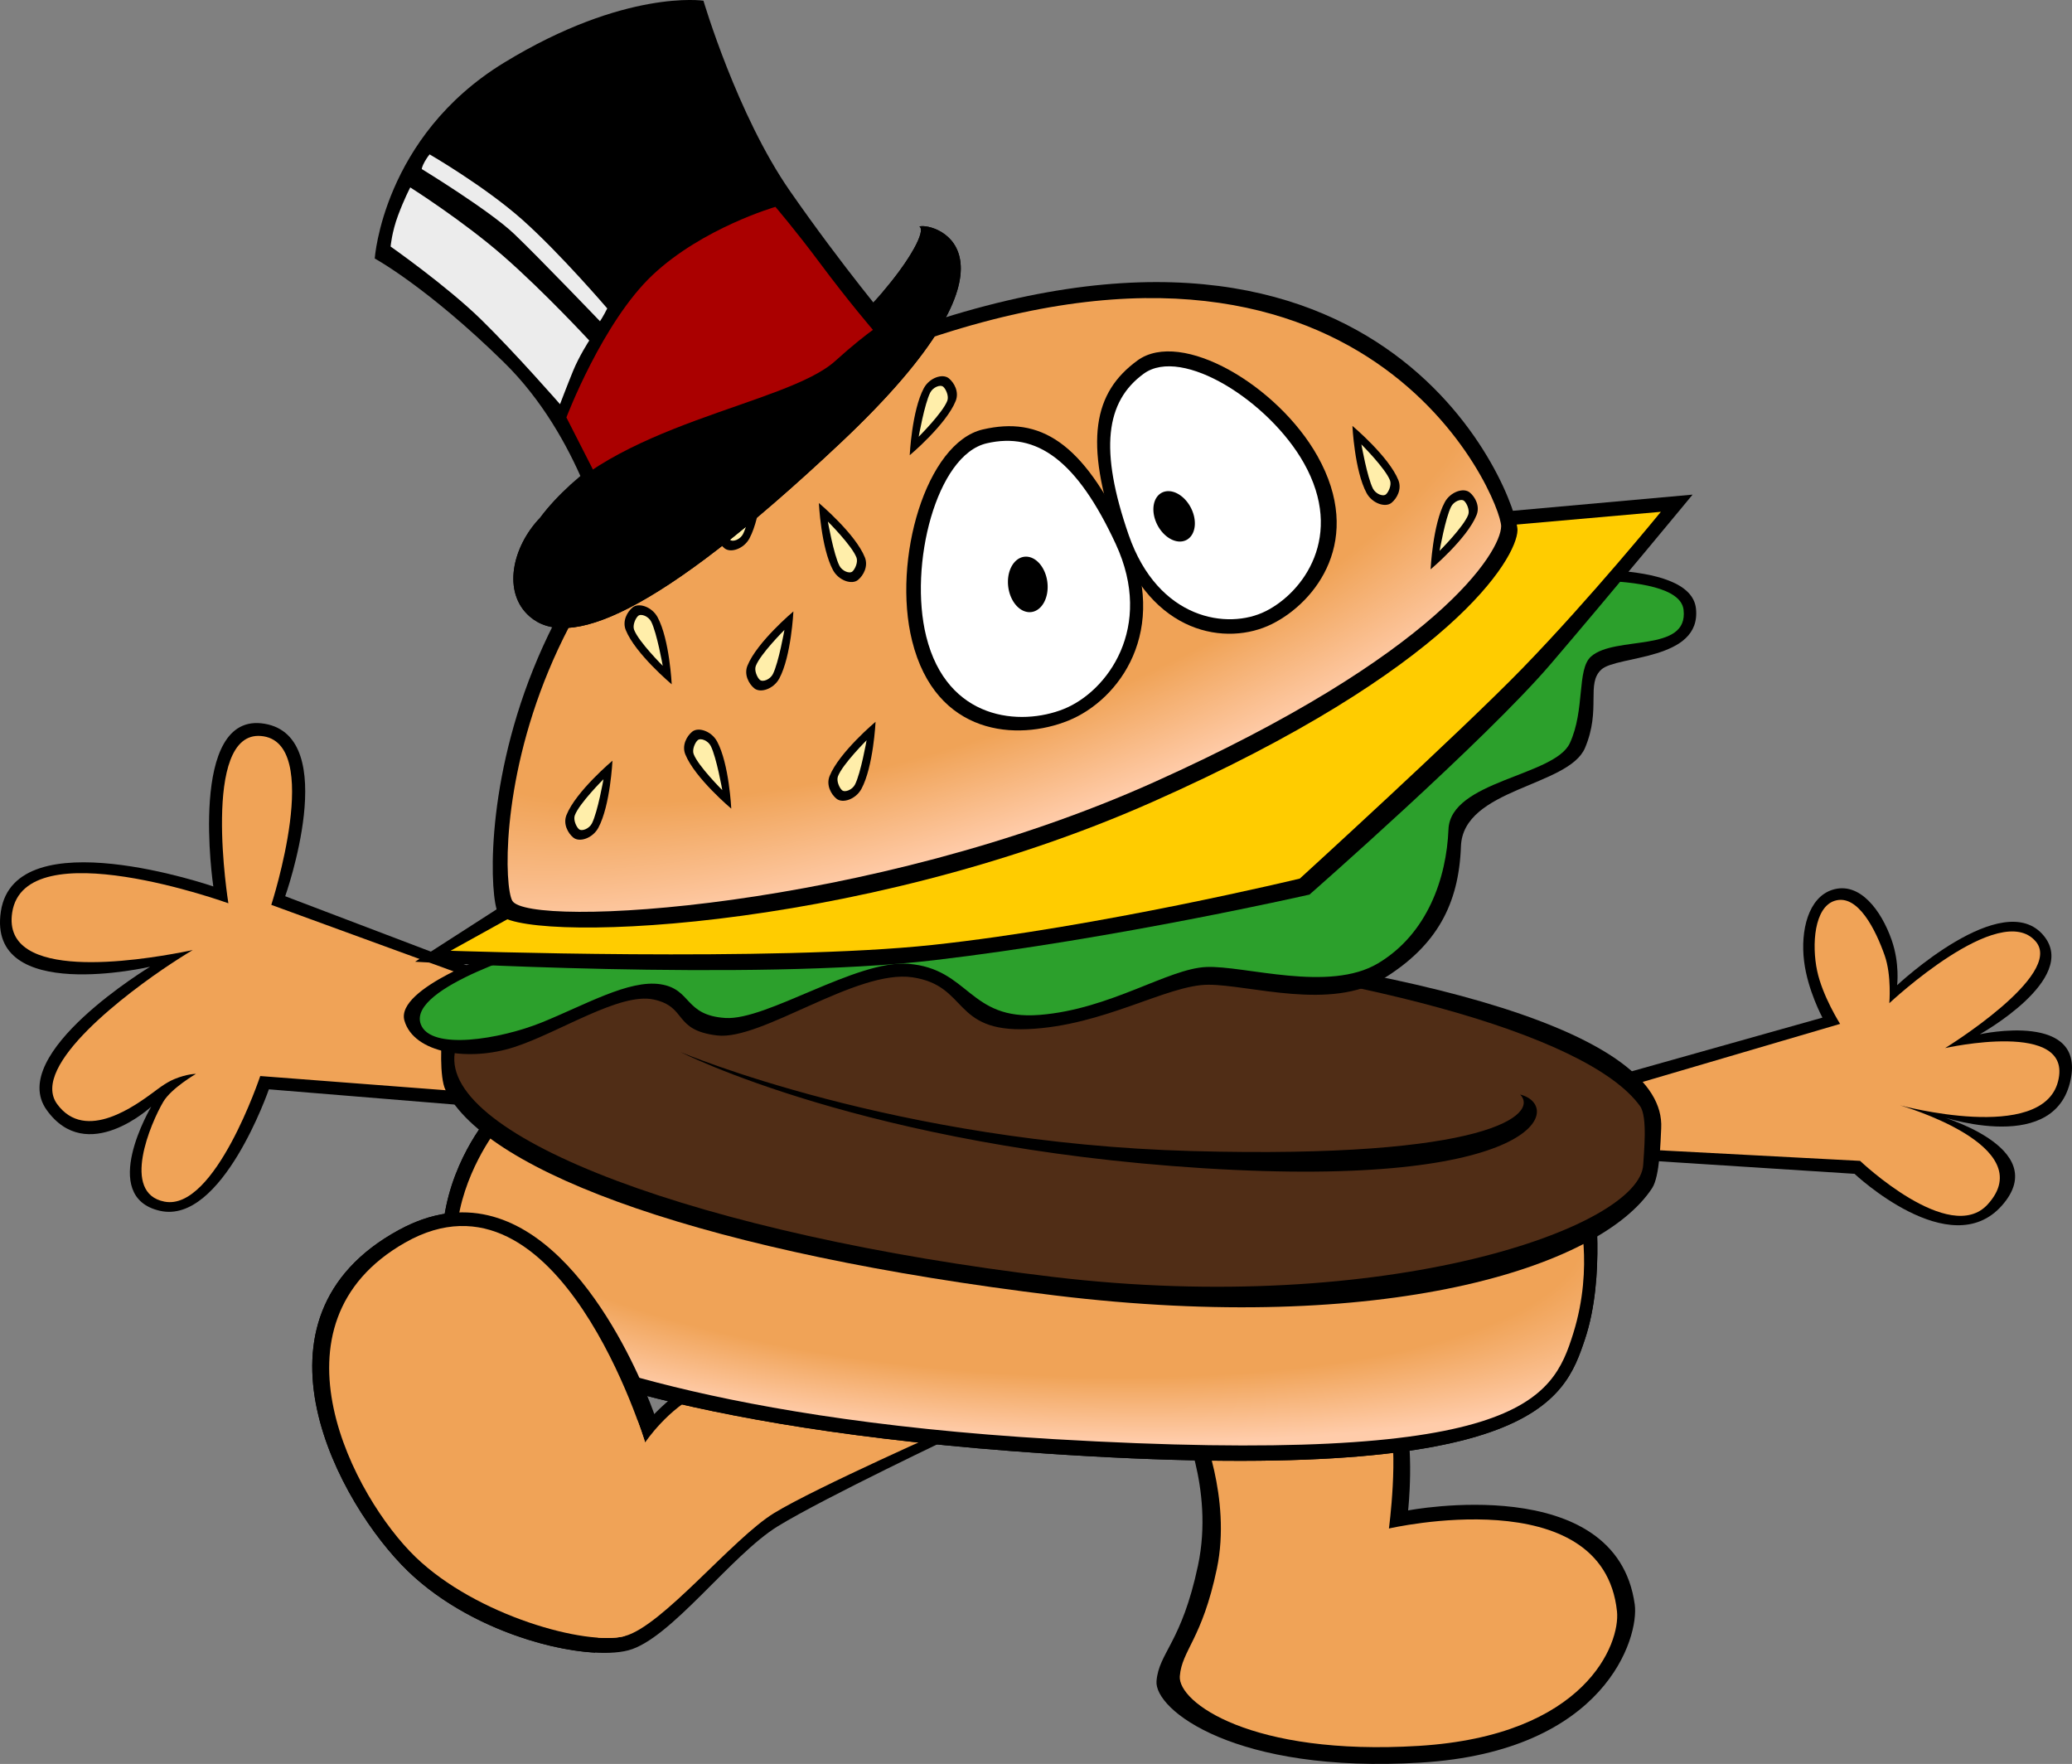
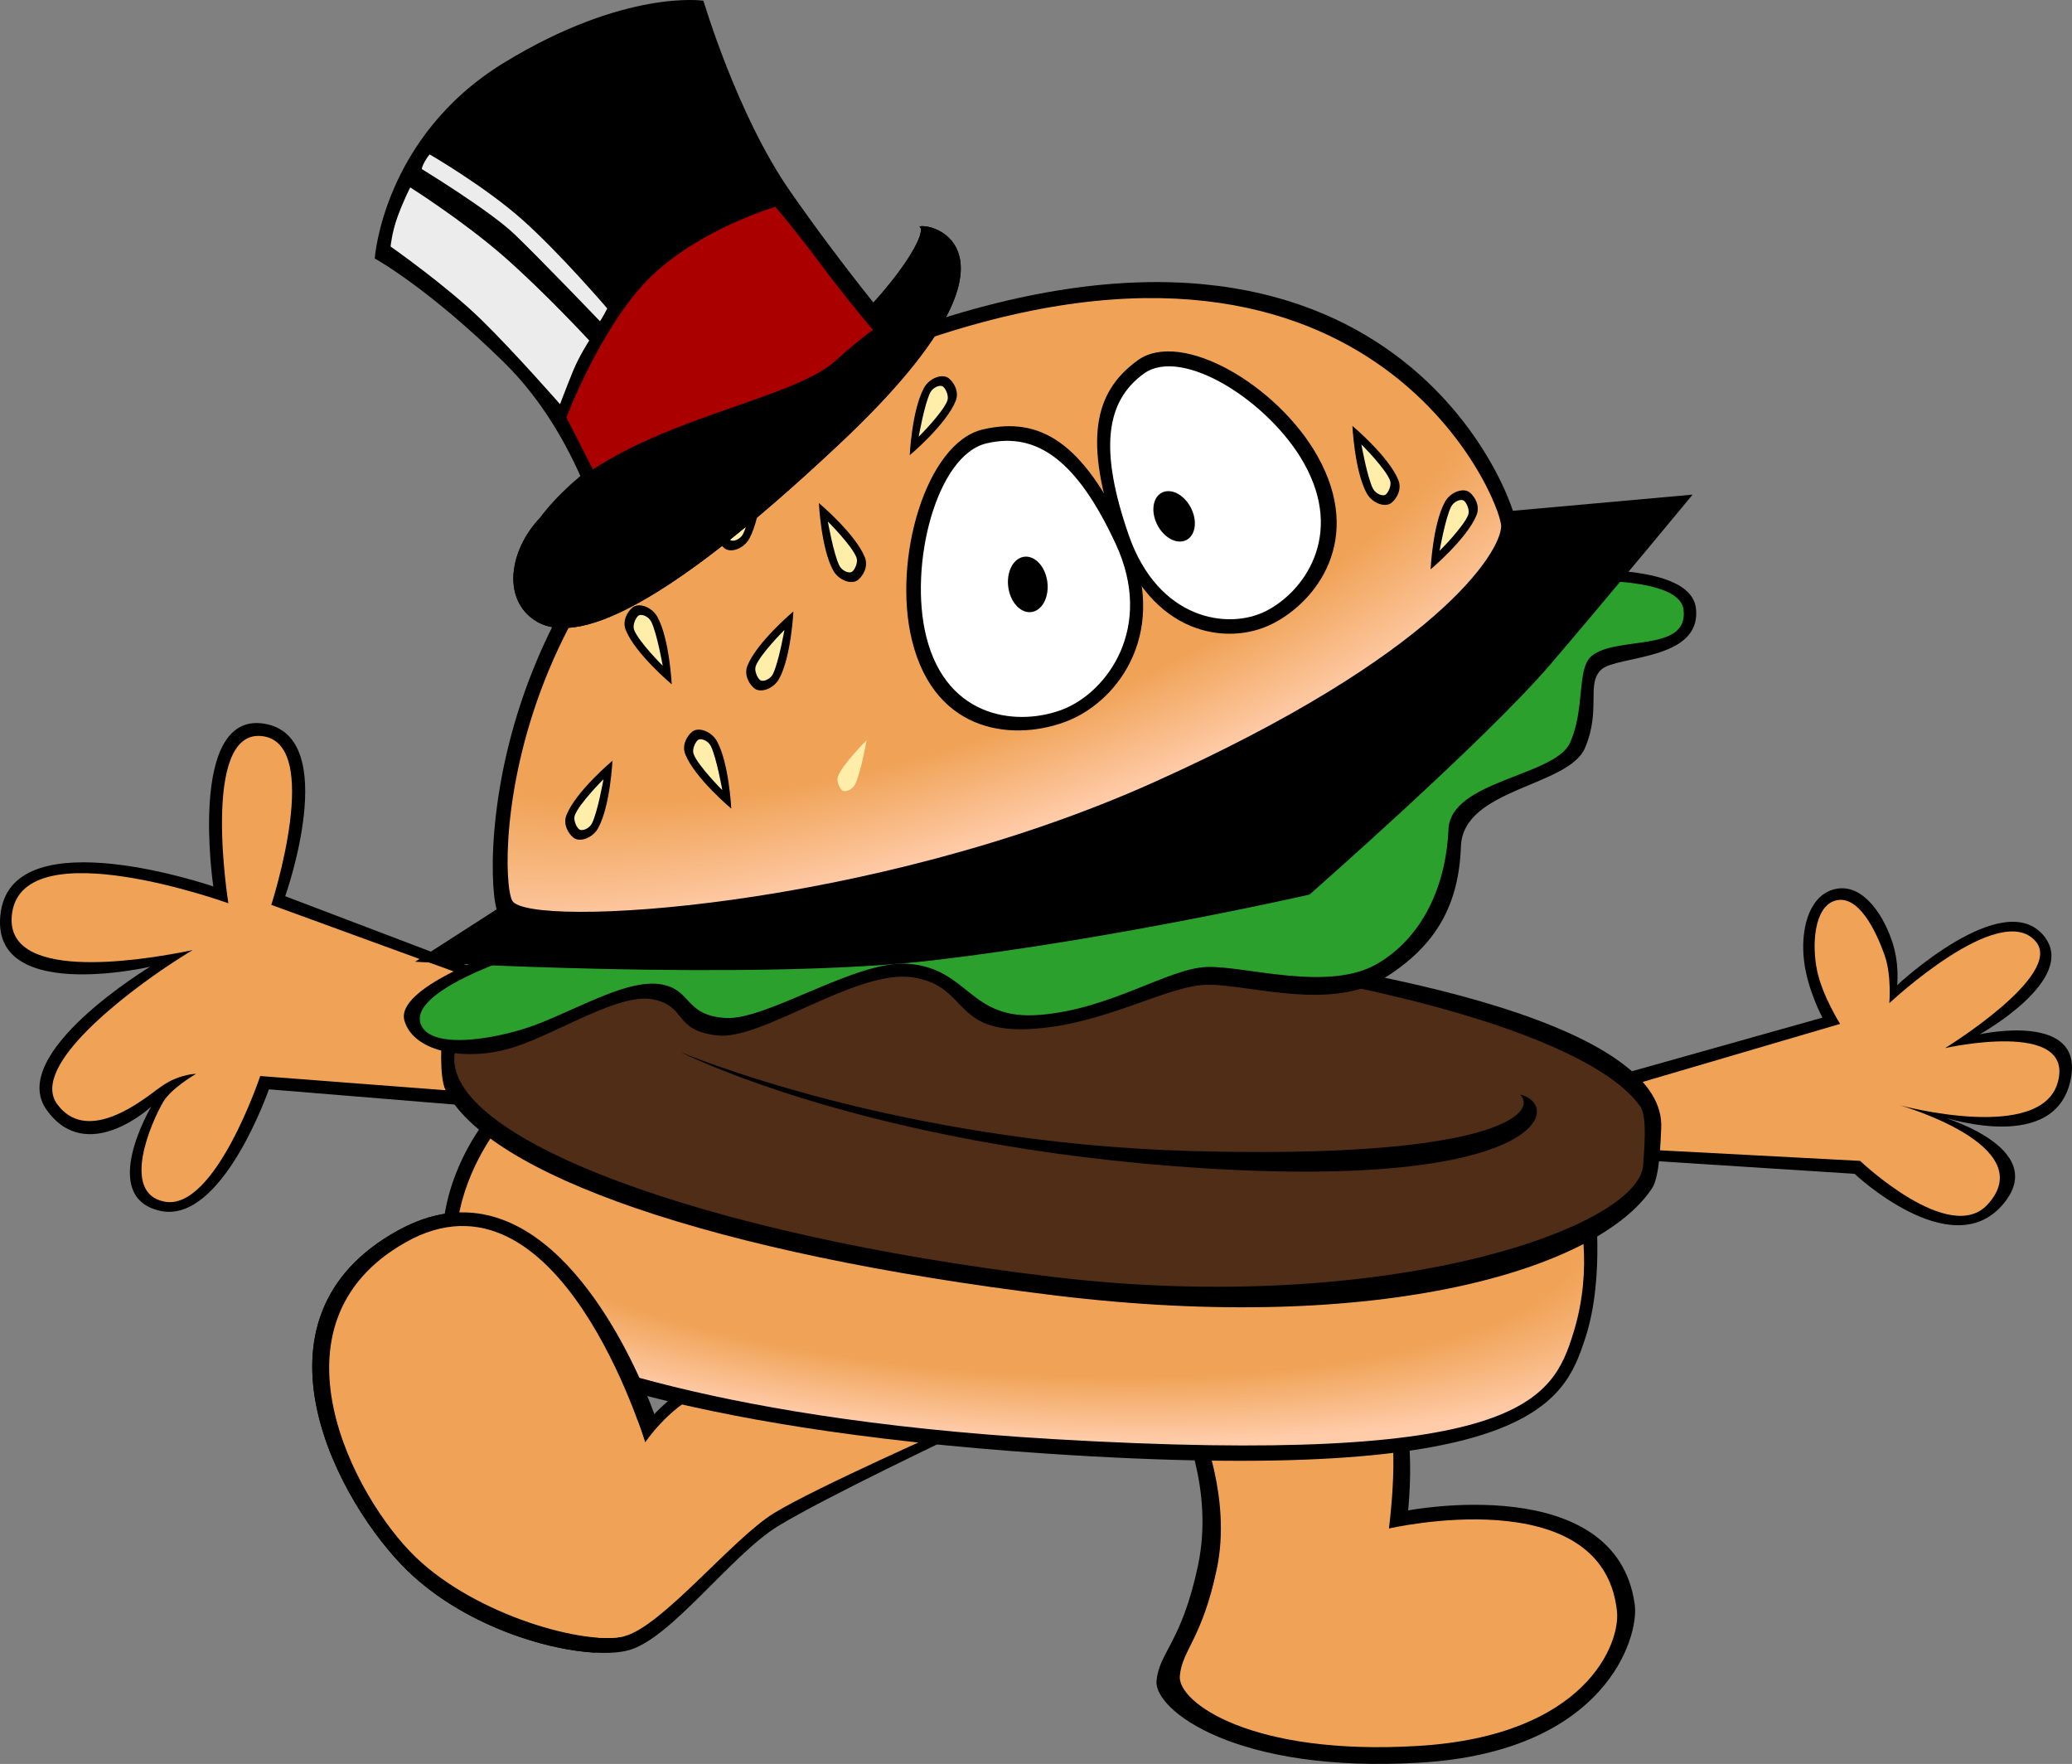
<svg xmlns="http://www.w3.org/2000/svg" xmlns:xlink="http://www.w3.org/1999/xlink" width="126.649mm" height="107.799mm" viewBox="0 0 126.649 107.799" version="1.1" id="svg1" xml:space="preserve">
  <rect x="0" y="0" width="126.649" height="107.799" fill="#808080" stroke="none" />
  <defs id="defs1">
    <linearGradient id="linearGradient41">
      <stop style="stop-color:#f0a357;stop-opacity:1;" offset="0.731" id="stop40" />
      <stop style="stop-color:#ffccaa;stop-opacity:1;" offset="1" id="stop41" />
    </linearGradient>
    <linearGradient id="linearGradient4">
      <stop style="stop-color:#f0a357;stop-opacity:1;" offset="0.663" id="stop5" />
      <stop style="stop-color:#ffccaa;stop-opacity:1;" offset="1" id="stop4" />
    </linearGradient>
    <radialGradient xlink:href="#linearGradient4" id="radialGradient5" cx="99.562" cy="127.922" fx="99.562" fy="127.922" r="30.365" gradientTransform="matrix(1.605,-0.568,0.206,0.582,-88.836,114.258)" gradientUnits="userSpaceOnUse" />
    <radialGradient xlink:href="#linearGradient41" id="radialGradient40" cx="101.505" cy="158.456" fx="101.505" fy="158.456" r="35.318" gradientTransform="matrix(1.346,0.09,-0.036,0.404,-29.497,99.778)" gradientUnits="userSpaceOnUse" />
  </defs>
  <g id="layer1" transform="translate(-39.471,-99.459)">
    <path style="display:inline;fill:#000000;fill-opacity:1;stroke-width:1.869;paint-order:stroke fill markers" d="m 138.611,165.098 12.255,-3.448 c 0,0 -0.905,-1.676 -1.122,-3.448 -0.232,-1.891 0.266,-3.899 1.73,-4.364 1.666,-0.529 2.989,1.258 3.622,3.066 0.503,1.436 0.335,2.764 0.335,2.764 0,0 6.489,-6.085 8.977,-3.006 2.131,2.638 -3.922,6.005 -3.922,6.005 0,0 6.647,-1.477 5.501,2.99 -1.146,4.467 -8.173,1.936 -8.173,1.936 0,0 7.185,1.955 4.026,5.536 -3.159,3.582 -9.012,-1.934 -9.012,-1.934 l -15.779,-1.012 z" id="path50" />
    <path style="display:inline;fill:#f0a357;fill-opacity:1;stroke-width:1.594;paint-order:stroke fill markers" d="m 139.151,165.792 12.795,-3.76 c 0,0 -1.077,-1.691 -1.405,-3.248 -0.336,-1.59 -0.177,-3.877 1.072,-4.274 1.421,-0.451 2.519,1.803 3.059,3.345 0.429,1.225 0.282,2.912 0.282,2.912 0,0 6.765,-6.343 8.952,-3.77 1.735,2.041 -5.541,6.514 -5.541,6.514 0,0 7.879,-1.772 6.902,2.038 -0.977,3.81 -9.667,1.458 -9.667,1.458 0,0 8.647,2.465 5.366,6.057 -2.322,2.543 -7.798,-2.66 -7.798,-2.66 l -15.155,-0.8 z" id="path51" />
    <path style="display:inline;fill:#000000;fill-opacity:1;stroke-width:1.923;paint-order:stroke fill markers" d="m 70.155,159.269 -13.251,-5.039 c 0,0 3.463,-9.746 -1.265,-10.542 -4.728,-0.796 -3.13,9.945 -3.13,9.945 0,0 -12.119,-4.177 -12.985,1.525 -0.866,5.702 9.123,3.381 9.123,3.381 0,0 -8.79,5.304 -6.326,8.751 2.464,3.448 6.393,-0.199 6.393,-0.199 0,0 -3.263,5.503 0.533,6.365 3.796,0.862 6.659,-7.425 6.659,-7.425 l 17.78,1.459 z" id="path48" />
    <path style="display:inline;fill:#f0a357;fill-opacity:1;stroke-width:1.72;paint-order:stroke fill markers" d="m 71.372,160.348 -15.318,-5.59 c 0,0 3.242,-9.997 -0.633,-10.32 -3.689,-0.308 -1.991,10.223 -1.991,10.223 0,0 -12.433,-4.496 -13.214,0.564 -0.664,4.307 7.808,2.913 10.333,2.436 0.442,-0.083 0.703,-0.142 0.703,-0.142 0,0 -0.542,0.319 -1.341,0.846 -2.591,1.709 -8.648,6.224 -6.95,8.563 1.74,2.396 4.879,0.019 5.904,-0.729 0.131,-0.095 0.71,-0.565 1.261,-0.792 0.792,-0.328 1.323,-0.319 1.323,-0.319 0,0 -1.507,0.873 -1.998,1.706 -0.755,1.281 -2.611,5.58 0.073,6.101 3.091,0.6 5.854,-7.676 5.854,-7.676 l 16.628,1.272 z" id="path49" />
    <path style="display:inline;fill:#000000;fill-opacity:1;stroke-width:1.931;paint-order:stroke fill markers" d="m 84.734,182.958 c 0,0 -2.719,0.705 -3.713,1.511 -0.995,0.806 -1.558,1.41 -1.558,1.41 0,0 -5.703,-16.655 -15.616,-11.249 -9.914,5.406 -3.614,16.823 0.564,20.852 4.178,4.029 10.875,5.507 13.461,4.835 2.586,-0.672 6.3,-5.843 9.151,-7.589 2.851,-1.746 11.074,-5.641 11.074,-5.641 z" id="path44" />
    <path style="display:inline;fill:#f0a357;fill-opacity:1;stroke-width:1.726;paint-order:stroke fill markers" d="m 88.07,182.709 c 0,0 -3.963,1.087 -5.708,1.867 -2.048,0.915 -3.459,3.036 -3.459,3.036 0,0 -5.258,-17.564 -14.666,-12.216 -8.773,4.987 -3.101,15.615 0.633,19.216 3.733,3.601 10.461,5.438 12.772,4.838 2.311,-0.6 6.598,-5.964 9.147,-7.524 2.548,-1.56 11.091,-5.332 11.091,-5.332 z" id="path45" />
    <path style="display:inline;fill:#000000;fill-opacity:1;stroke-width:1.869;paint-order:stroke fill markers" d="m 111.603,186.127 c 0,0 2.101,4.247 1.096,8.996 -1.005,4.749 -2.393,5.32 -2.537,7.074 -0.144,1.755 4.821,5.666 16.145,4.981 11.325,-0.685 13.36,-7.675 13.086,-9.664 -1.13,-8.202 -13.852,-5.748 -13.852,-5.748 0,0 0.42,-3.778 -0.291,-6.232 -0.71,-2.454 -13.648,0.592 -13.648,0.592 z" id="path42" />
    <path style="display:inline;fill:#f0a357;fill-opacity:1;stroke-width:1.696;paint-order:stroke fill markers" d="m 112.845,186.607 c 0,0 1.914,4.385 1.007,8.713 -0.907,4.328 -2.136,4.974 -2.266,6.573 -0.13,1.599 4.369,4.887 14.597,4.263 10.229,-0.624 12.328,-6.266 12.125,-8.216 -0.844,-8.103 -13.941,-5.069 -13.941,-5.069 0,0 0.626,-4.647 -0.015,-6.884 -0.642,-2.237 -11.347,0.528 -11.347,0.528 z" id="path43" />
    <path style="display:inline;fill:#000000;stroke-width:1.869;paint-order:stroke fill markers" d="m 69.261,167.808 c 0,0 -2.409,2.793 -2.728,6.812 -0.32,4.018 0.639,5.754 2.968,6.804 2.329,1.05 10.659,5.307 33.908,6.867 29.784,1.998 31.666,-3.168 32.945,-7.004 1.279,-3.836 0.548,-8.859 0.548,-8.859 z" id="path38" />
-     <path style="display:inline;fill:#000000;fill-opacity:1;stroke-width:1.869;paint-order:stroke fill markers" d="m 69.261,167.808 c 0,0 -2.409,2.793 -2.728,6.812 -0.32,4.018 0.639,5.754 2.968,6.804 2.329,1.05 10.659,5.307 33.908,6.867 29.784,1.998 31.666,-3.168 32.945,-7.004 1.279,-3.836 0.548,-8.859 0.548,-8.859 z" id="path39" />
    <path style="display:inline;fill:url(#radialGradient40);fill-opacity:1;stroke-width:1.669;paint-order:stroke fill markers" d="m 69.776,168.565 c 0,0 -2.074,2.672 -2.38,6.024 -0.306,3.352 0.771,5.347 2.998,6.224 2.226,0.876 11.261,5.295 33.488,6.596 28.475,1.667 30.464,-2.333 31.752,-6.462 1.295,-4.153 0.296,-7.55 0.296,-7.55 z" id="path41" />
    <path style="display:inline;fill:#000000;stroke-width:1.803;paint-order:stroke fill markers" d="m 105.568,156.575 c -20.962,-1.94 -38.083,-0.19 -39.027,5.734 -0.121,0.759 -0.212,3.001 0.158,3.755 2.525,5.131 16.176,9.998 37.266,12.564 19.957,2.428 33.26,-1.624 36.491,-6.559 0.475,-0.725 0.514,-2.909 0.554,-3.652 0.311,-5.803 -14.481,-9.902 -35.443,-11.841 z" id="path35" />
    <path style="display:inline;fill:#502d16;stroke-width:1.589;paint-order:stroke fill markers" d="m 105.478,157.33 c -18.667,-1.693 -37.368,1.285 -38.208,6.456 -0.84,5.171 15.024,11.141 36.563,13.709 20.384,2.431 35.913,-3.028 36.079,-6.871 0.028,-0.649 0.283,-2.906 -0.194,-3.567 -3.247,-4.506 -17.964,-8.25 -34.24,-9.726 z" id="path36" />
    <path style="display:inline;fill:#000000;stroke-width:1.803;paint-order:stroke fill markers" d="m 81.076,163.757 c 0,0 13.08,5.553 31.254,6.047 18.174,0.494 21.224,-2.252 20.06,-3.455 2.703,0.687 1.258,5.8 -19.369,4.504 -20.626,-1.296 -31.945,-7.096 -31.945,-7.096 z" id="path37" />
    <path style="display:inline;fill:#000000;stroke-width:1.869;paint-order:stroke fill markers" d="m 70.004,157.637 c 0,0 -6.393,2.196 -5.812,4.198 0.581,2.002 3.939,2.519 6.716,1.614 2.777,-0.904 6.458,-3.358 8.524,-2.906 2.067,0.452 1.162,1.873 3.875,2.196 2.712,0.323 8.524,-4.068 11.947,-3.552 3.423,0.517 2.389,3.358 7.039,3.164 4.65,-0.194 8.524,-2.712 11.043,-2.712 2.519,0 7.491,1.614 10.72,-0.387 3.229,-2.002 4.585,-4.521 4.714,-8.072 0.129,-3.552 6.578,-3.638 7.583,-6.013 1.005,-2.375 0.046,-3.927 1.005,-4.795 0.959,-0.868 6.119,-0.525 5.777,-3.722 -0.342,-3.196 -9.498,-2.238 -9.498,-2.238 l -31.537,9.082 z" id="path33" />
    <path style="display:inline;fill:#2ca02c;stroke-width:1.652;paint-order:stroke fill markers" d="m 72.736,157.35 c 0,0 -8.386,2.403 -7.547,4.698 0.598,1.636 4.859,0.921 7.389,-0.101 2.656,-1.073 5.338,-2.635 7.264,-2.337 1.925,0.298 1.438,1.896 3.965,2.061 2.527,0.164 7.996,-3.565 11.188,-3.31 3.737,0.299 3.69,3.467 8.022,3.122 4.332,-0.345 7.843,-2.829 10.19,-2.928 2.347,-0.099 7.497,1.577 10.505,-0.229 3.009,-1.805 4.175,-5.198 4.296,-8.181 0.12,-2.983 6.485,-3.244 7.421,-5.275 0.936,-2.031 0.413,-4.505 1.291,-5.287 1.475,-1.314 5.976,-0.196 5.657,-2.863 -0.319,-2.667 -10.545,-1.568 -10.545,-1.568 l -29.223,9.499 z" id="path34" />
    <path style="display:inline;fill:#000000;stroke-width:1.909;paint-order:stroke fill markers" d="m 71.374,154.036 -6.53,4.198 c 0,0 20.618,1.213 31.719,-0.093 11.102,-1.306 22.95,-4.012 22.95,-4.012 0,0 10.775,-9.451 14.74,-14.087 3.736,-4.368 8.676,-10.355 8.676,-10.355 l -17.632,1.586 z" id="path3" />
-     <path style="display:inline;fill:#ffcc00;stroke-width:1.665;paint-order:stroke fill markers" d="m 75.197,153.025 -8.185,4.538 c 0,0 19.753,0.685 29.448,-0.355 10.186,-1.094 22.461,-4.056 22.461,-4.056 0,0 9.861,-8.992 13.621,-12.865 4.169,-4.294 8.448,-9.55 8.448,-9.55 l -15.676,1.383 z" id="path4" />
    <path style="display:inline;fill:#000000;stroke-width:1.869;paint-order:stroke fill markers" d="m 69.907,155.248 c 0.947,1.865 21.666,1.356 40.007,-6.781 18.34,-8.137 22.263,-14.903 22.312,-16.597 0.049,-1.694 -7.56,-23.069 -37.94,-12.012 -25.833,9.402 -25.325,33.525 -24.379,35.389 z" id="path1" />
    <path style="display:inline;fill:url(#radialGradient5);stroke-width:1.751;paint-order:stroke fill markers" d="m 70.782,154.503 c 0.938,1.695 21.864,0.564 39.243,-7.249 17.379,-7.813 21.185,-14.078 21.202,-15.634 0.017,-1.556 -8.08,-21.514 -36.91,-10.796 -24.515,9.114 -24.473,31.984 -23.535,33.679 z" id="path2" />
    <path style="display:inline;fill:#000000;stroke-width:1.869;paint-order:stroke fill markers" d="m 99.548,125.703 c -3.476,0.808 -5.554,7.976 -4.327,12.916 1.447,5.827 6.458,6.135 9.558,4.876 3.1,-1.259 6.232,-5.489 3.552,-11.269 -2.68,-5.78 -5.307,-7.331 -8.783,-6.522 z" id="path5" />
    <path style="display:inline;fill:#ffffff;stroke-width:1.652;paint-order:stroke fill markers" d="m 99.779,126.552 c -3.071,0.714 -4.778,7.435 -3.694,11.801 1.279,5.149 5.767,5.499 8.415,4.432 2.648,-1.067 5.537,-4.974 3.169,-10.082 -2.368,-5.107 -4.819,-6.865 -7.89,-6.151 z" id="path6" />
    <path style="display:inline;fill:#000000;stroke-width:1.767;paint-order:stroke fill markers" d="m 109.001,121.486 c 2.677,-1.942 8.58,1.534 11,5.846 2.854,5.085 -0.056,8.907 -2.79,10.266 -2.734,1.358 -7.4,0.679 -9.459,-5.261 -2.059,-5.94 -1.428,-8.908 1.249,-10.85 z" id="path7" />
    <path style="display:inline;fill:#ffffff;stroke-width:1.546;paint-order:stroke fill markers" d="m 109.384,122.295 c 2.342,-1.699 7.674,1.701 9.791,5.473 2.497,4.449 -0.037,7.89 -2.343,9.044 -2.306,1.155 -6.572,0.531 -8.373,-4.666 -1.801,-5.197 -1.417,-8.152 0.925,-9.851 z" id="path8" />
    <path d="m 102.075,133.485 a 1.703,1.204 82.61 0 0 -0.975,1.844 1.703,1.204 82.61 0 0 1.413,1.534 1.703,1.204 82.61 0 0 0.975,-1.844 1.703,1.204 82.61 0 0 -1.413,-1.534 z" style="display:inline;stroke-width:2.012;paint-order:stroke fill markers" id="path10" />
    <path d="m 111,129.482 a 1.629,1.15 62.532 0 0 -0.517,0.089 1.629,1.15 62.532 0 0 -0.263,1.979 1.629,1.15 62.532 0 0 1.773,0.908 1.629,1.15 62.532 0 0 0.263,-1.98 1.629,1.15 62.532 0 0 -1.256,-0.997 z" style="display:inline;stroke-width:1.923;paint-order:stroke fill markers" id="path11" />
    <g id="g13" style="display:inline">
      <path style="fill:#000000;stroke-width:2.473;paint-order:stroke fill markers" d="m 76.907,145.948 c 0,0 -2.229,1.87 -2.81,3.319 -0.22,0.549 0.089,1.11 0.418,1.38 0.38,0.312 1.187,0.037 1.529,-0.6 0.734,-1.368 0.863,-4.099 0.863,-4.099 z" id="path12" />
      <path style="fill:#ffeeaa;stroke-width:1.221;paint-order:stroke fill markers" d="m 76.358,147.079 c 0,0 -1.472,1.467 -1.751,2.204 -0.105,0.279 0.091,0.71 0.249,0.847 0.182,0.159 0.634,-0.029 0.797,-0.353 0.352,-0.696 0.705,-2.698 0.705,-2.698 z" id="path13" />
    </g>
    <g id="g15" transform="matrix(1,0,0,-1,7.262,294.825)" style="display:inline">
      <path style="fill:#000000;stroke-width:2.473;paint-order:stroke fill markers" d="m 76.907,145.948 c 0,0 -2.229,1.87 -2.81,3.319 -0.22,0.549 0.089,1.11 0.418,1.38 0.38,0.312 1.187,0.037 1.529,-0.6 0.734,-1.368 0.863,-4.099 0.863,-4.099 z" id="path14" />
      <path style="fill:#ffeeaa;stroke-width:1.221;paint-order:stroke fill markers" d="m 76.358,147.079 c 0,0 -1.472,1.467 -1.751,2.204 -0.105,0.279 0.091,0.71 0.249,0.847 0.182,0.159 0.634,-0.029 0.797,-0.353 0.352,-0.696 0.705,-2.698 0.705,-2.698 z" id="path15" />
    </g>
    <g id="g17" transform="translate(16.082,-2.379)">
-       <path style="fill:#000000;stroke-width:2.473;paint-order:stroke fill markers" d="m 76.907,145.948 c 0,0 -2.229,1.87 -2.81,3.319 -0.22,0.549 0.089,1.11 0.418,1.38 0.38,0.312 1.187,0.037 1.529,-0.6 0.734,-1.368 0.863,-4.099 0.863,-4.099 z" id="path16" />
      <path style="fill:#ffeeaa;stroke-width:1.221;paint-order:stroke fill markers" d="m 76.358,147.079 c 0,0 -1.472,1.467 -1.751,2.204 -0.105,0.279 0.091,0.71 0.249,0.847 0.182,0.159 0.634,-0.029 0.797,-0.353 0.352,-0.696 0.705,-2.698 0.705,-2.698 z" id="path17" />
    </g>
    <g id="g19" transform="matrix(1,0,0,-1,3.622,287.228)">
      <path style="fill:#000000;stroke-width:2.473;paint-order:stroke fill markers" d="m 76.907,145.948 c 0,0 -2.229,1.87 -2.81,3.319 -0.22,0.549 0.089,1.11 0.418,1.38 0.38,0.312 1.187,0.037 1.529,-0.6 0.734,-1.368 0.863,-4.099 0.863,-4.099 z" id="path18" />
      <path style="fill:#ffeeaa;stroke-width:1.221;paint-order:stroke fill markers" d="m 76.358,147.079 c 0,0 -1.472,1.467 -1.751,2.204 -0.105,0.279 0.091,0.71 0.249,0.847 0.182,0.159 0.634,-0.029 0.797,-0.353 0.352,-0.696 0.705,-2.698 0.705,-2.698 z" id="path19" />
    </g>
    <g id="g21" transform="translate(11.06,-9.123)">
      <path style="fill:#000000;stroke-width:2.473;paint-order:stroke fill markers" d="m 76.907,145.948 c 0,0 -2.229,1.87 -2.81,3.319 -0.22,0.549 0.089,1.11 0.418,1.38 0.38,0.312 1.187,0.037 1.529,-0.6 0.734,-1.368 0.863,-4.099 0.863,-4.099 z" id="path20" />
      <path style="fill:#ffeeaa;stroke-width:1.221;paint-order:stroke fill markers" d="m 76.358,147.079 c 0,0 -1.472,1.467 -1.751,2.204 -0.105,0.279 0.091,0.71 0.249,0.847 0.182,0.159 0.634,-0.029 0.797,-0.353 0.352,-0.696 0.705,-2.698 0.705,-2.698 z" id="path21" />
    </g>
    <g id="g23" transform="translate(9.236,-17.684)">
      <path style="fill:#000000;stroke-width:2.473;paint-order:stroke fill markers" d="m 76.907,145.948 c 0,0 -2.229,1.87 -2.81,3.319 -0.22,0.549 0.089,1.11 0.418,1.38 0.38,0.312 1.187,0.037 1.529,-0.6 0.734,-1.368 0.863,-4.099 0.863,-4.099 z" id="path22" />
      <path style="fill:#ffeeaa;stroke-width:1.221;paint-order:stroke fill markers" d="m 76.358,147.079 c 0,0 -1.472,1.467 -1.751,2.204 -0.105,0.279 0.091,0.71 0.249,0.847 0.182,0.159 0.634,-0.029 0.797,-0.353 0.352,-0.696 0.705,-2.698 0.705,-2.698 z" id="path23" />
    </g>
    <g id="g25" transform="matrix(-1,0,0,1,166.431,-15.747)">
      <path style="fill:#000000;stroke-width:2.473;paint-order:stroke fill markers" d="m 76.907,145.948 c 0,0 -2.229,1.87 -2.81,3.319 -0.22,0.549 0.089,1.11 0.418,1.38 0.38,0.312 1.187,0.037 1.529,-0.6 0.734,-1.368 0.863,-4.099 0.863,-4.099 z" id="path24" />
      <path style="fill:#ffeeaa;stroke-width:1.221;paint-order:stroke fill markers" d="m 76.358,147.079 c 0,0 -1.472,1.467 -1.751,2.204 -0.105,0.279 0.091,0.71 0.249,0.847 0.182,0.159 0.634,-0.029 0.797,-0.353 0.352,-0.696 0.705,-2.698 0.705,-2.698 z" id="path25" />
    </g>
    <g id="g27" transform="rotate(180,85.992,136.614)">
      <path style="fill:#000000;stroke-width:2.473;paint-order:stroke fill markers" d="m 76.907,145.948 c 0,0 -2.229,1.87 -2.81,3.319 -0.22,0.549 0.089,1.11 0.418,1.38 0.38,0.312 1.187,0.037 1.529,-0.6 0.734,-1.368 0.863,-4.099 0.863,-4.099 z" id="path26" />
      <path style="fill:#ffeeaa;stroke-width:1.221;paint-order:stroke fill markers" d="m 76.358,147.079 c 0,0 -1.472,1.467 -1.751,2.204 -0.105,0.279 0.091,0.71 0.249,0.847 0.182,0.159 0.634,-0.029 0.797,-0.353 0.352,-0.696 0.705,-2.698 0.705,-2.698 z" id="path27" />
    </g>
    <g id="g29" transform="matrix(-1,0,0,1,199.043,-20.461)">
      <path style="fill:#000000;stroke-width:2.473;paint-order:stroke fill markers" d="m 76.907,145.948 c 0,0 -2.229,1.87 -2.81,3.319 -0.22,0.549 0.089,1.11 0.418,1.38 0.38,0.312 1.187,0.037 1.529,-0.6 0.734,-1.368 0.863,-4.099 0.863,-4.099 z" id="path28" />
      <path style="fill:#ffeeaa;stroke-width:1.221;paint-order:stroke fill markers" d="m 76.358,147.079 c 0,0 -1.472,1.467 -1.751,2.204 -0.105,0.279 0.091,0.71 0.249,0.847 0.182,0.159 0.634,-0.029 0.797,-0.353 0.352,-0.696 0.705,-2.698 0.705,-2.698 z" id="path29" />
    </g>
    <g id="g31" transform="rotate(180,101.911,140.101)">
      <path style="fill:#000000;stroke-width:2.473;paint-order:stroke fill markers" d="m 76.907,145.948 c 0,0 -2.229,1.87 -2.81,3.319 -0.22,0.549 0.089,1.11 0.418,1.38 0.38,0.312 1.187,0.037 1.529,-0.6 0.734,-1.368 0.863,-4.099 0.863,-4.099 z" id="path30" />
      <path style="fill:#ffeeaa;stroke-width:1.221;paint-order:stroke fill markers" d="m 76.358,147.079 c 0,0 -1.472,1.467 -1.751,2.204 -0.105,0.279 0.091,0.71 0.249,0.847 0.182,0.159 0.634,-0.029 0.797,-0.353 0.352,-0.696 0.705,-2.698 0.705,-2.698 z" id="path31" />
    </g>
    <path style="fill:#000000;fill-opacity:1;stroke-width:1.931;paint-order:stroke fill markers" d="m 78.818,184.257 c -1.749,-4.049 -6.999,-13.975 -14.973,-9.627 -9.914,5.406 -3.614,16.823 0.564,20.852 3.331,3.213 8.265,4.803 11.438,4.975 z" id="path46" />
    <path style="display:inline;fill:#f0a357;fill-opacity:1;stroke-width:1.726;paint-order:stroke fill markers" d="m 78.902,187.613 c 0,0 -5.258,-17.564 -14.666,-12.216 -8.773,4.987 -3.101,15.615 0.633,19.216 3.733,3.601 10.461,5.438 12.772,4.838 z" id="path47" />
    <path style="display:inline;fill:#000000;fill-opacity:1;stroke-width:1.869;paint-order:stroke fill markers" d="m 72.49,131.095 c -1.711,1.776 -2.333,4.565 -0.646,6.038 2.293,2.002 7.576,0.151 19.018,-10.623 12.173,-11.463 5.741,-13.463 4.805,-13.211 0.662,0.4 -2.218,4.706 -5.565,7.094 -3.304,2.357 -13.317,4.923 -17.612,10.702 z" id="path52" />
    <path style="display:inline;fill:#000000;fill-opacity:1;stroke-width:1.869;paint-order:stroke fill markers" d="m 62.377,115.256 c 0,0 0.502,-7.443 7.9,-11.964 7.398,-4.521 12.192,-3.79 12.192,-3.79 0,0 2.055,6.987 5.297,11.644 3.242,4.658 6.21,8.174 6.21,8.174 l -17.535,13.517 c 0,0 -1.461,-6.621 -6.165,-11.233 -4.703,-4.612 -7.9,-6.347 -7.9,-6.347 z" id="path53" />
    <path style="fill:#aa0000;fill-opacity:1;stroke-width:1.869;paint-order:stroke fill markers" d="m 74.092,124.972 2.821,5.536 c 0,0 5.237,-2.374 9.438,-5.571 4.201,-3.196 6.491,-5.304 6.491,-5.304 0,0 -1.468,-1.699 -3.273,-4.123 -1.468,-1.971 -2.701,-3.409 -2.701,-3.409 0,0 -4.444,1.283 -7.504,4.16 -3.06,2.877 -5.273,8.711 -5.273,8.711 z" id="path54" />
    <path style="display:inline;fill:#000000;fill-opacity:1;stroke-width:1.869;paint-order:stroke fill markers" d="m 72.49,131.095 c -1.711,1.776 -2.333,4.565 -0.646,6.038 2.293,2.002 7.576,0.151 19.018,-10.623 12.173,-11.463 5.741,-13.463 4.805,-13.211 0.413,0.249 -0.551,2.017 -2.148,3.892 -0.755,0.887 1.352,0.893 0.394,1.678 -0.265,0.217 -1.246,0.715 -3.392,2.654 -3.012,2.721 -13.737,3.792 -18.032,9.572 z" id="path55" />
    <path style="fill:#ececec;fill-opacity:1;stroke-width:1.869;paint-order:stroke fill markers" d="m 63.347,114.526 c 0,0 3.435,2.409 5.535,4.464 2.101,2.055 4.82,5.171 4.82,5.171 0,0 0.419,-1.105 0.794,-2.024 0.375,-0.918 0.992,-1.867 0.992,-1.867 0,0 -2.738,-2.965 -5.226,-5.141 -2.488,-2.177 -5.714,-4.216 -5.714,-4.216 0,0 -0.356,0.669 -0.743,1.703 -0.387,1.033 -0.458,1.91 -0.458,1.91 z" id="path56" />
    <path style="fill:#ececec;fill-opacity:1;stroke-width:1.869;paint-order:stroke fill markers" d="m 65.251,109.79 c 0,0 4.147,2.532 5.654,3.971 1.507,1.438 5.24,5.331 5.24,5.331 0,0 0.215,-0.321 0.443,-0.784 0,0 -2.863,-3.348 -5.169,-5.403 -2.306,-2.055 -5.687,-4.011 -5.687,-4.011 0,0 -0.113,0.117 -0.297,0.436 -0.178,0.31 -0.184,0.46 -0.184,0.46 z" id="path57" />
  </g>
</svg>